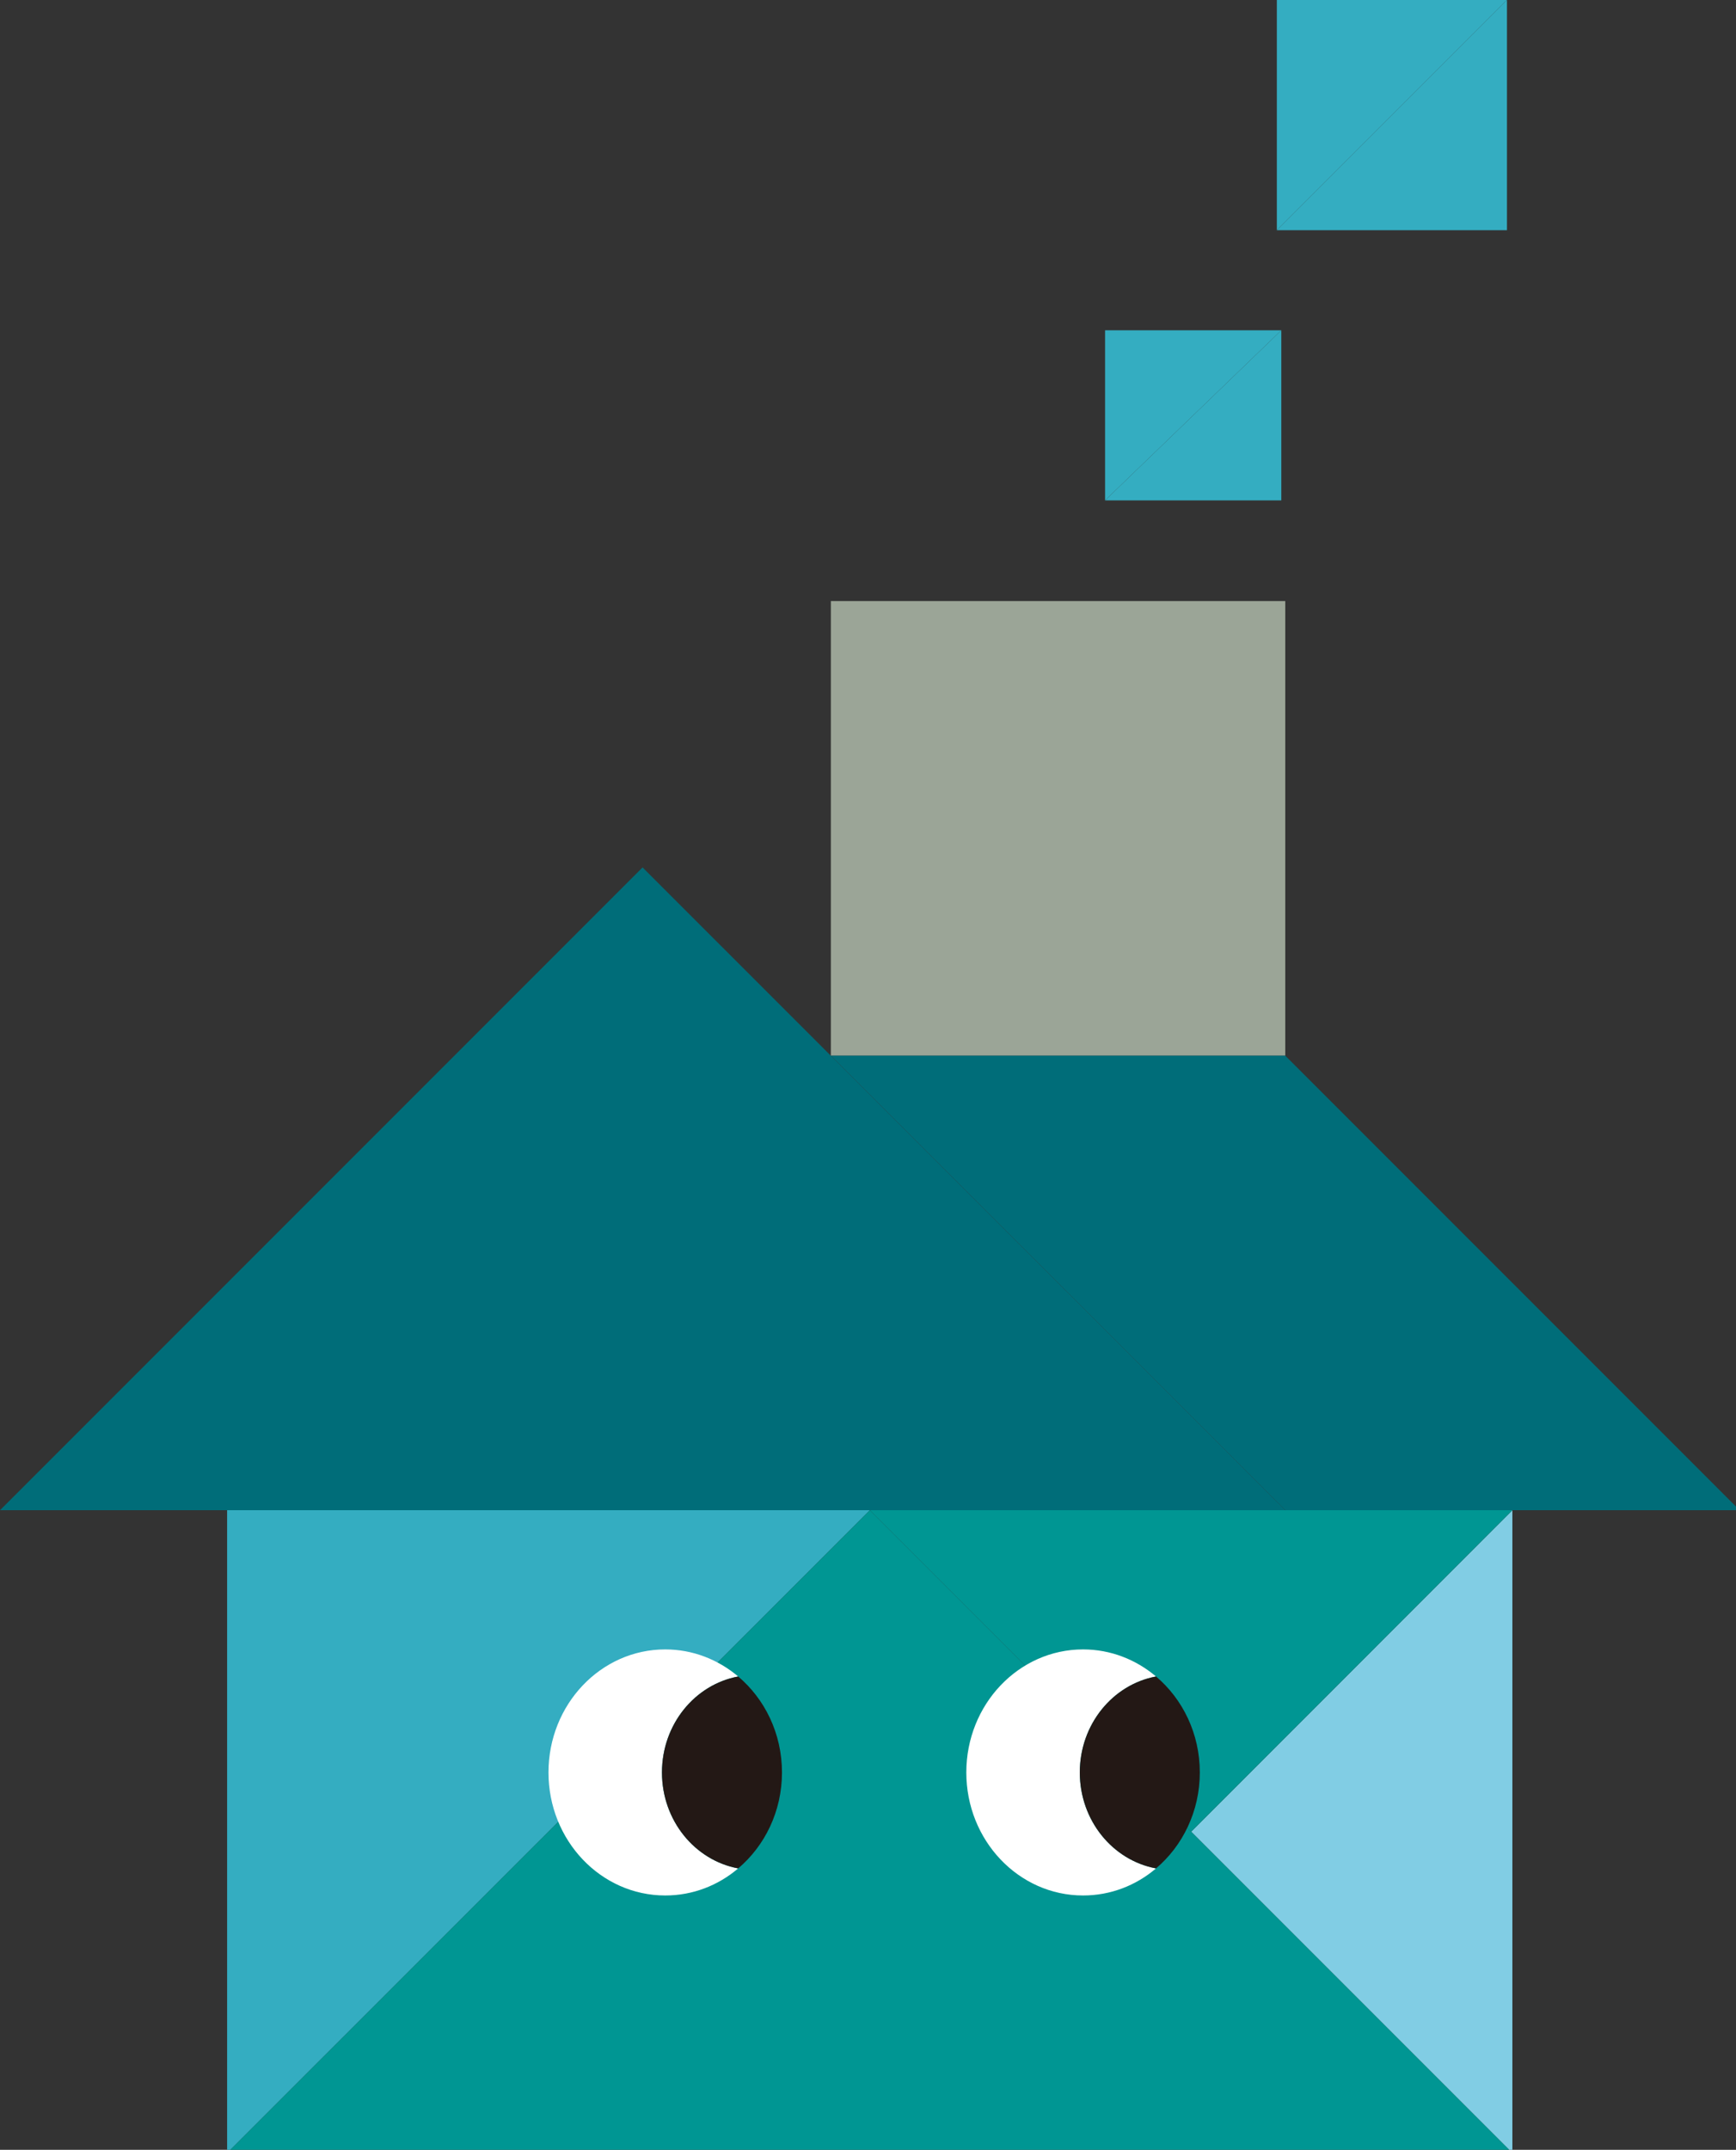
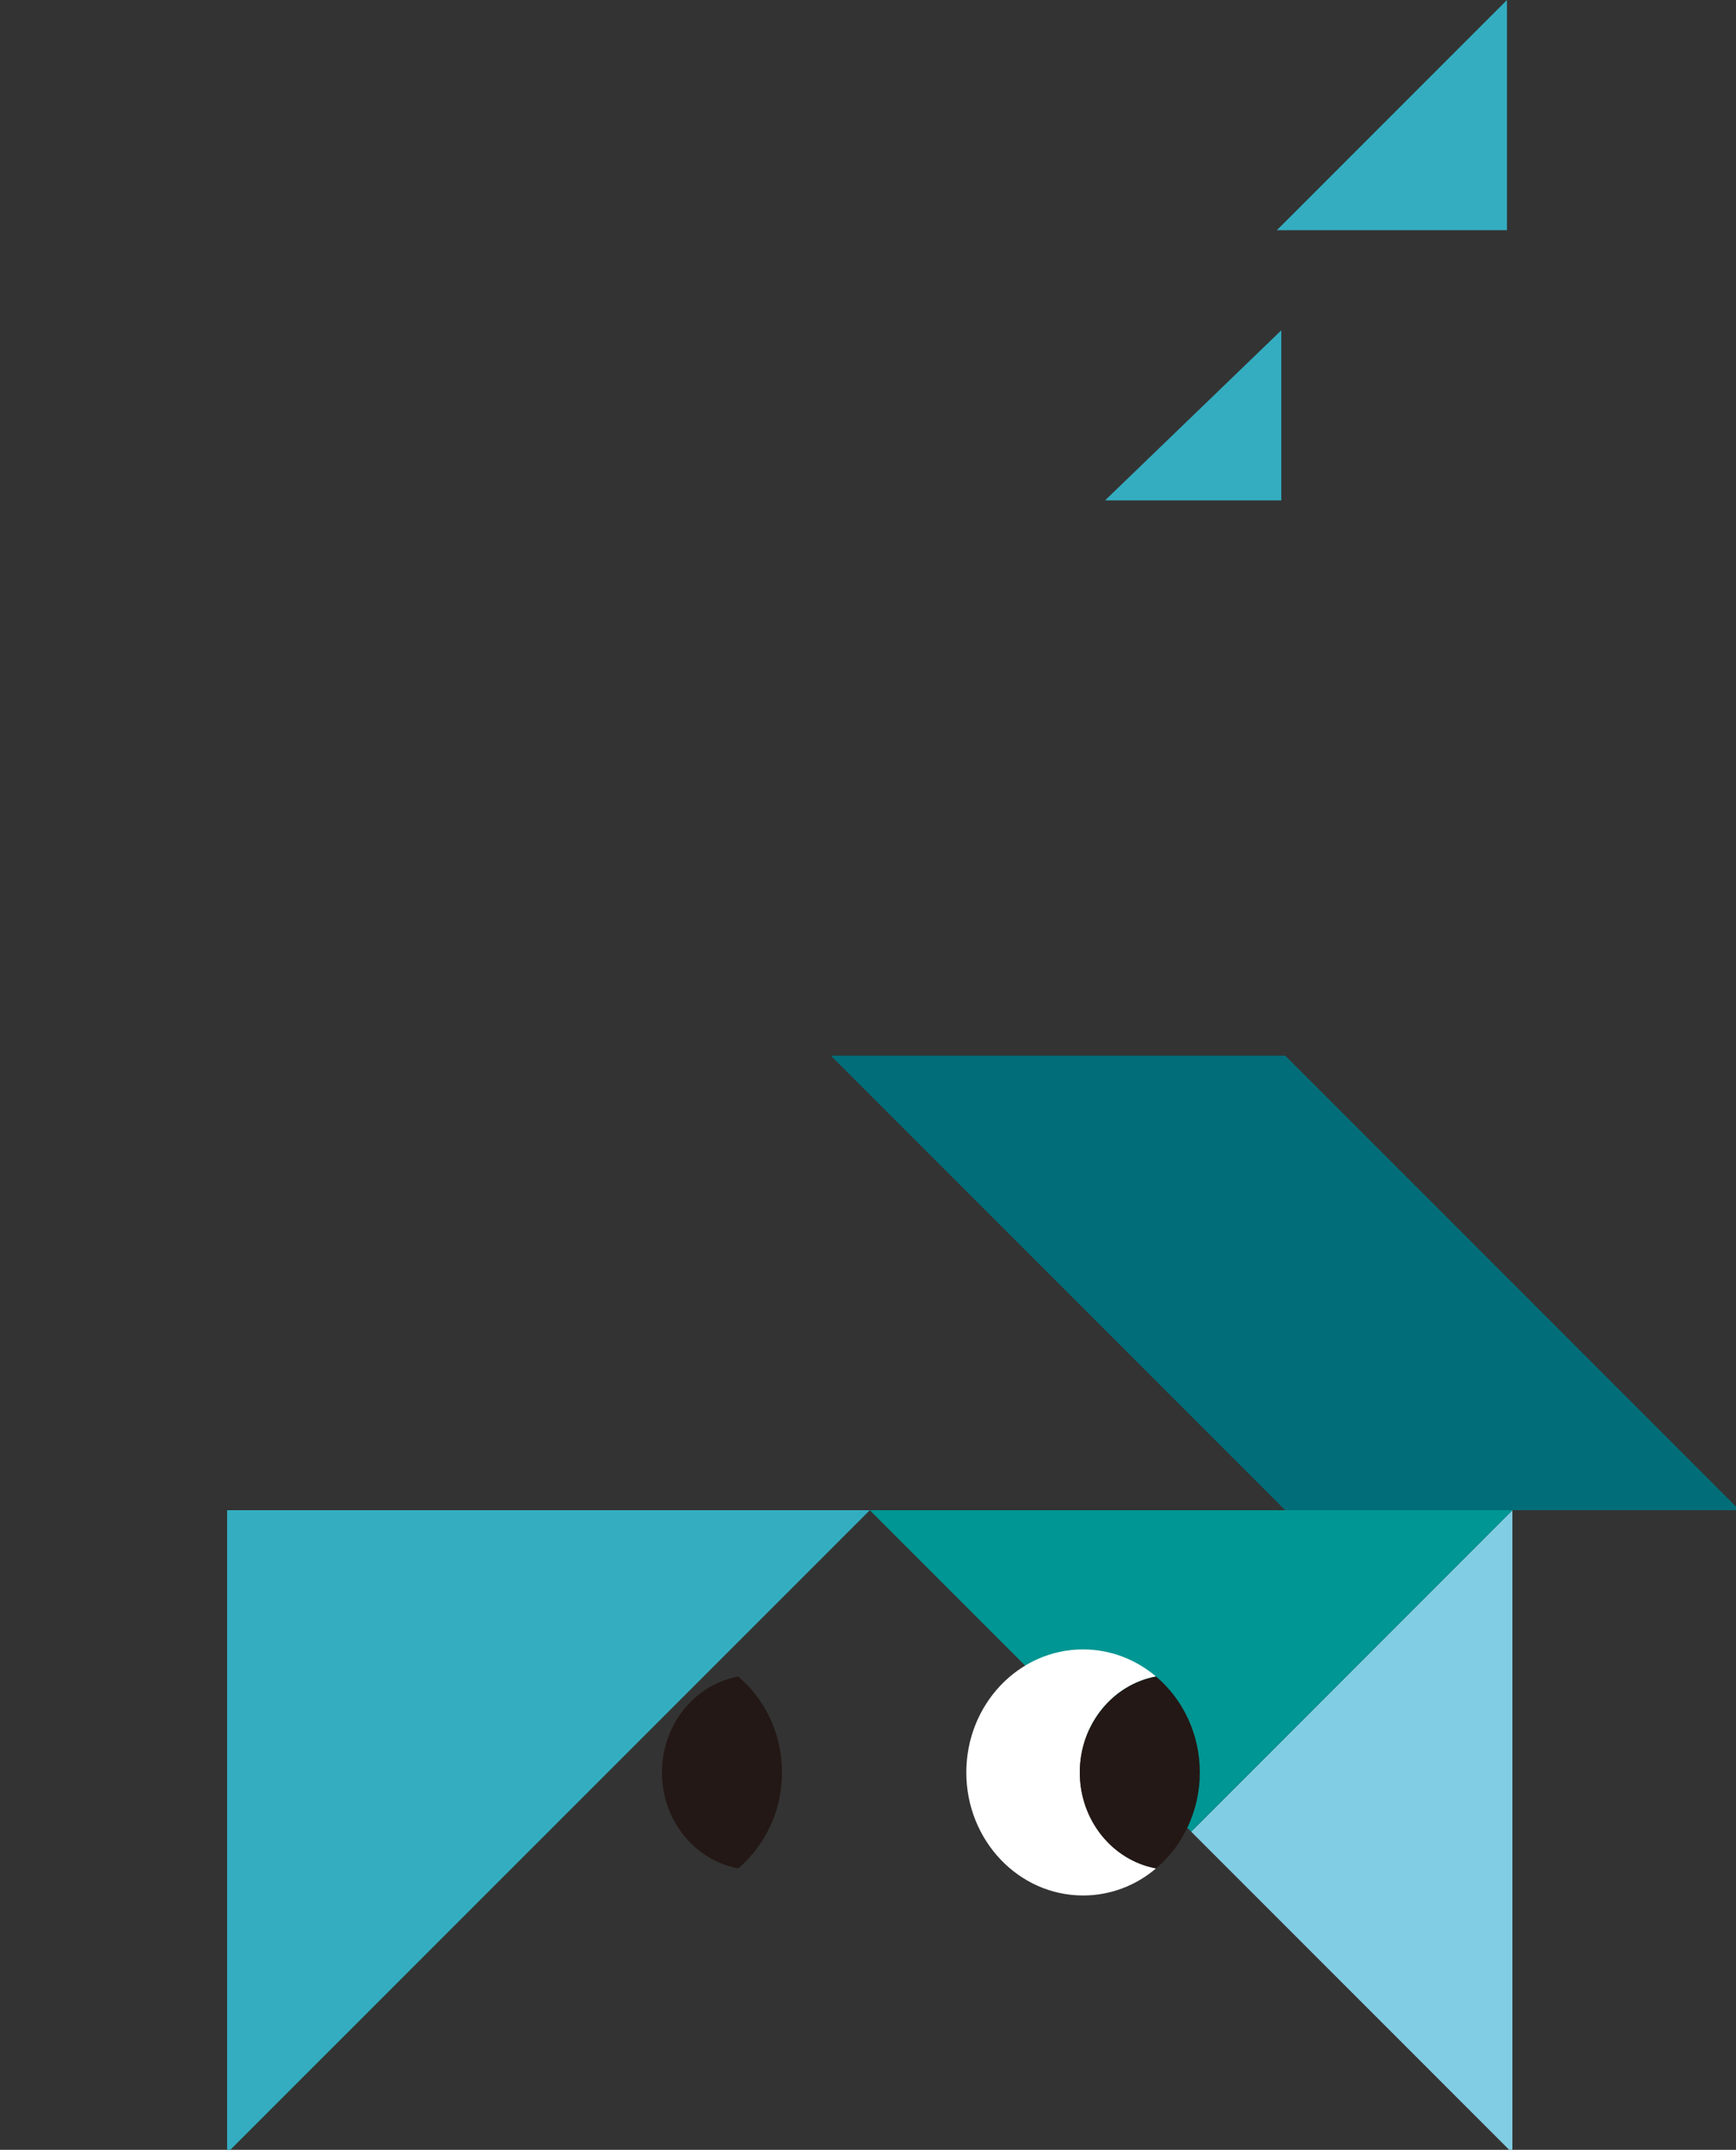
<svg xmlns="http://www.w3.org/2000/svg" xmlns:xlink="http://www.w3.org/1999/xlink" id="_レイヤー_2" data-name="レイヤー 2" viewBox="0 0 189.91 235.09">
  <rect x="0" y="0" width="189.91" height="235.09" fill="#333333" stroke="none" />
  <defs>
    <style>
      .cls-1 {
        fill: #231815;
      }

      .cls-1, .cls-2, .cls-3, .cls-4, .cls-5, .cls-6, .cls-7 {
        stroke-width: 0px;
      }

      .cls-2 {
        fill: #006d79;
      }

      .cls-3 {
        fill: #fff;
      }

      .cls-4 {
        fill: #34adc1;
      }

      .cls-5 {
        fill: #009693;
      }

      .cls-6 {
        fill: #81cde4;
      }

      .cls-7 {
        fill: #9ba597;
      }
    </style>
    <symbol id="_." data-name="." viewBox="0 0 22.68 22.68">
      <g>
        <polygon class="cls-4" points="22.68 0 22.68 22.68 0 22.68 22.68 0" />
-         <polygon class="cls-4" points="0 22.68 0 0 22.68 0 0 22.68" />
      </g>
    </symbol>
    <symbol id="_イラスト_お家" data-name="イラスト_お家" viewBox="0 0 122.78 109.49">
      <g>
-         <polygon class="cls-2" points="0 64.14 90.71 64.14 45.35 18.79 0 64.14" />
-         <rect class="cls-7" x="58.64" y="0" width="32.07" height="32.07" />
        <g>
          <polygon class="cls-6" points="106.74 109.49 106.74 64.14 84.07 86.82 106.74 109.49" />
          <polygon class="cls-4" points="16.03 109.49 16.03 64.14 61.39 64.14 16.03 109.49" />
        </g>
        <polygon class="cls-2" points="90.71 32.07 58.64 32.07 90.71 64.14 122.78 64.14 90.71 32.07" />
-         <polygon class="cls-5" points="16.03 109.49 106.74 109.49 61.39 64.14 16.03 109.49" />
        <polygon class="cls-5" points="106.74 64.14 61.39 64.14 84.07 86.82 106.74 64.14" />
        <g>
          <g>
-             <path class="cls-3" d="m46.72,82.64c0-3.39,2.32-6.2,5.38-6.77-1.41-1.19-3.2-1.91-5.15-1.91-4.55,0-8.24,3.89-8.24,8.68s3.69,8.68,8.24,8.68c1.95,0,3.74-.71,5.15-1.91-3.06-.57-5.38-3.38-5.38-6.77Z" />
            <path class="cls-1" d="m55.19,82.64c0-2.74-1.21-5.18-3.09-6.77-3.06.57-5.38,3.38-5.38,6.77s2.32,6.2,5.38,6.77c1.88-1.59,3.09-4.03,3.09-6.77Z" />
          </g>
          <g>
            <path class="cls-3" d="m76.21,82.64c0-3.39,2.32-6.2,5.38-6.77-1.41-1.19-3.2-1.91-5.15-1.91-4.55,0-8.24,3.89-8.24,8.68s3.69,8.68,8.24,8.68c1.95,0,3.74-.71,5.15-1.91-3.06-.57-5.38-3.38-5.38-6.77Z" />
            <path class="cls-1" d="m84.68,82.64c0-2.74-1.21-5.18-3.09-6.77-3.06.57-5.38,3.38-5.38,6.77s2.32,6.2,5.38,6.77c1.88-1.59,3.09-4.03,3.09-6.77Z" />
          </g>
        </g>
      </g>
    </symbol>
  </defs>
  <g id="design">
    <g>
      <use width="122.78" height="109.49" transform="translate(0 65.73) scale(1.55)" xlink:href="#_イラスト_お家" />
      <use width="22.68" height="22.68" transform="translate(139.68) scale(1.11)" xlink:href="#_." />
      <use width="22.68" height="22.68" transform="translate(120.89 36.12) scale(.85 .82)" xlink:href="#_." />
    </g>
  </g>
</svg>